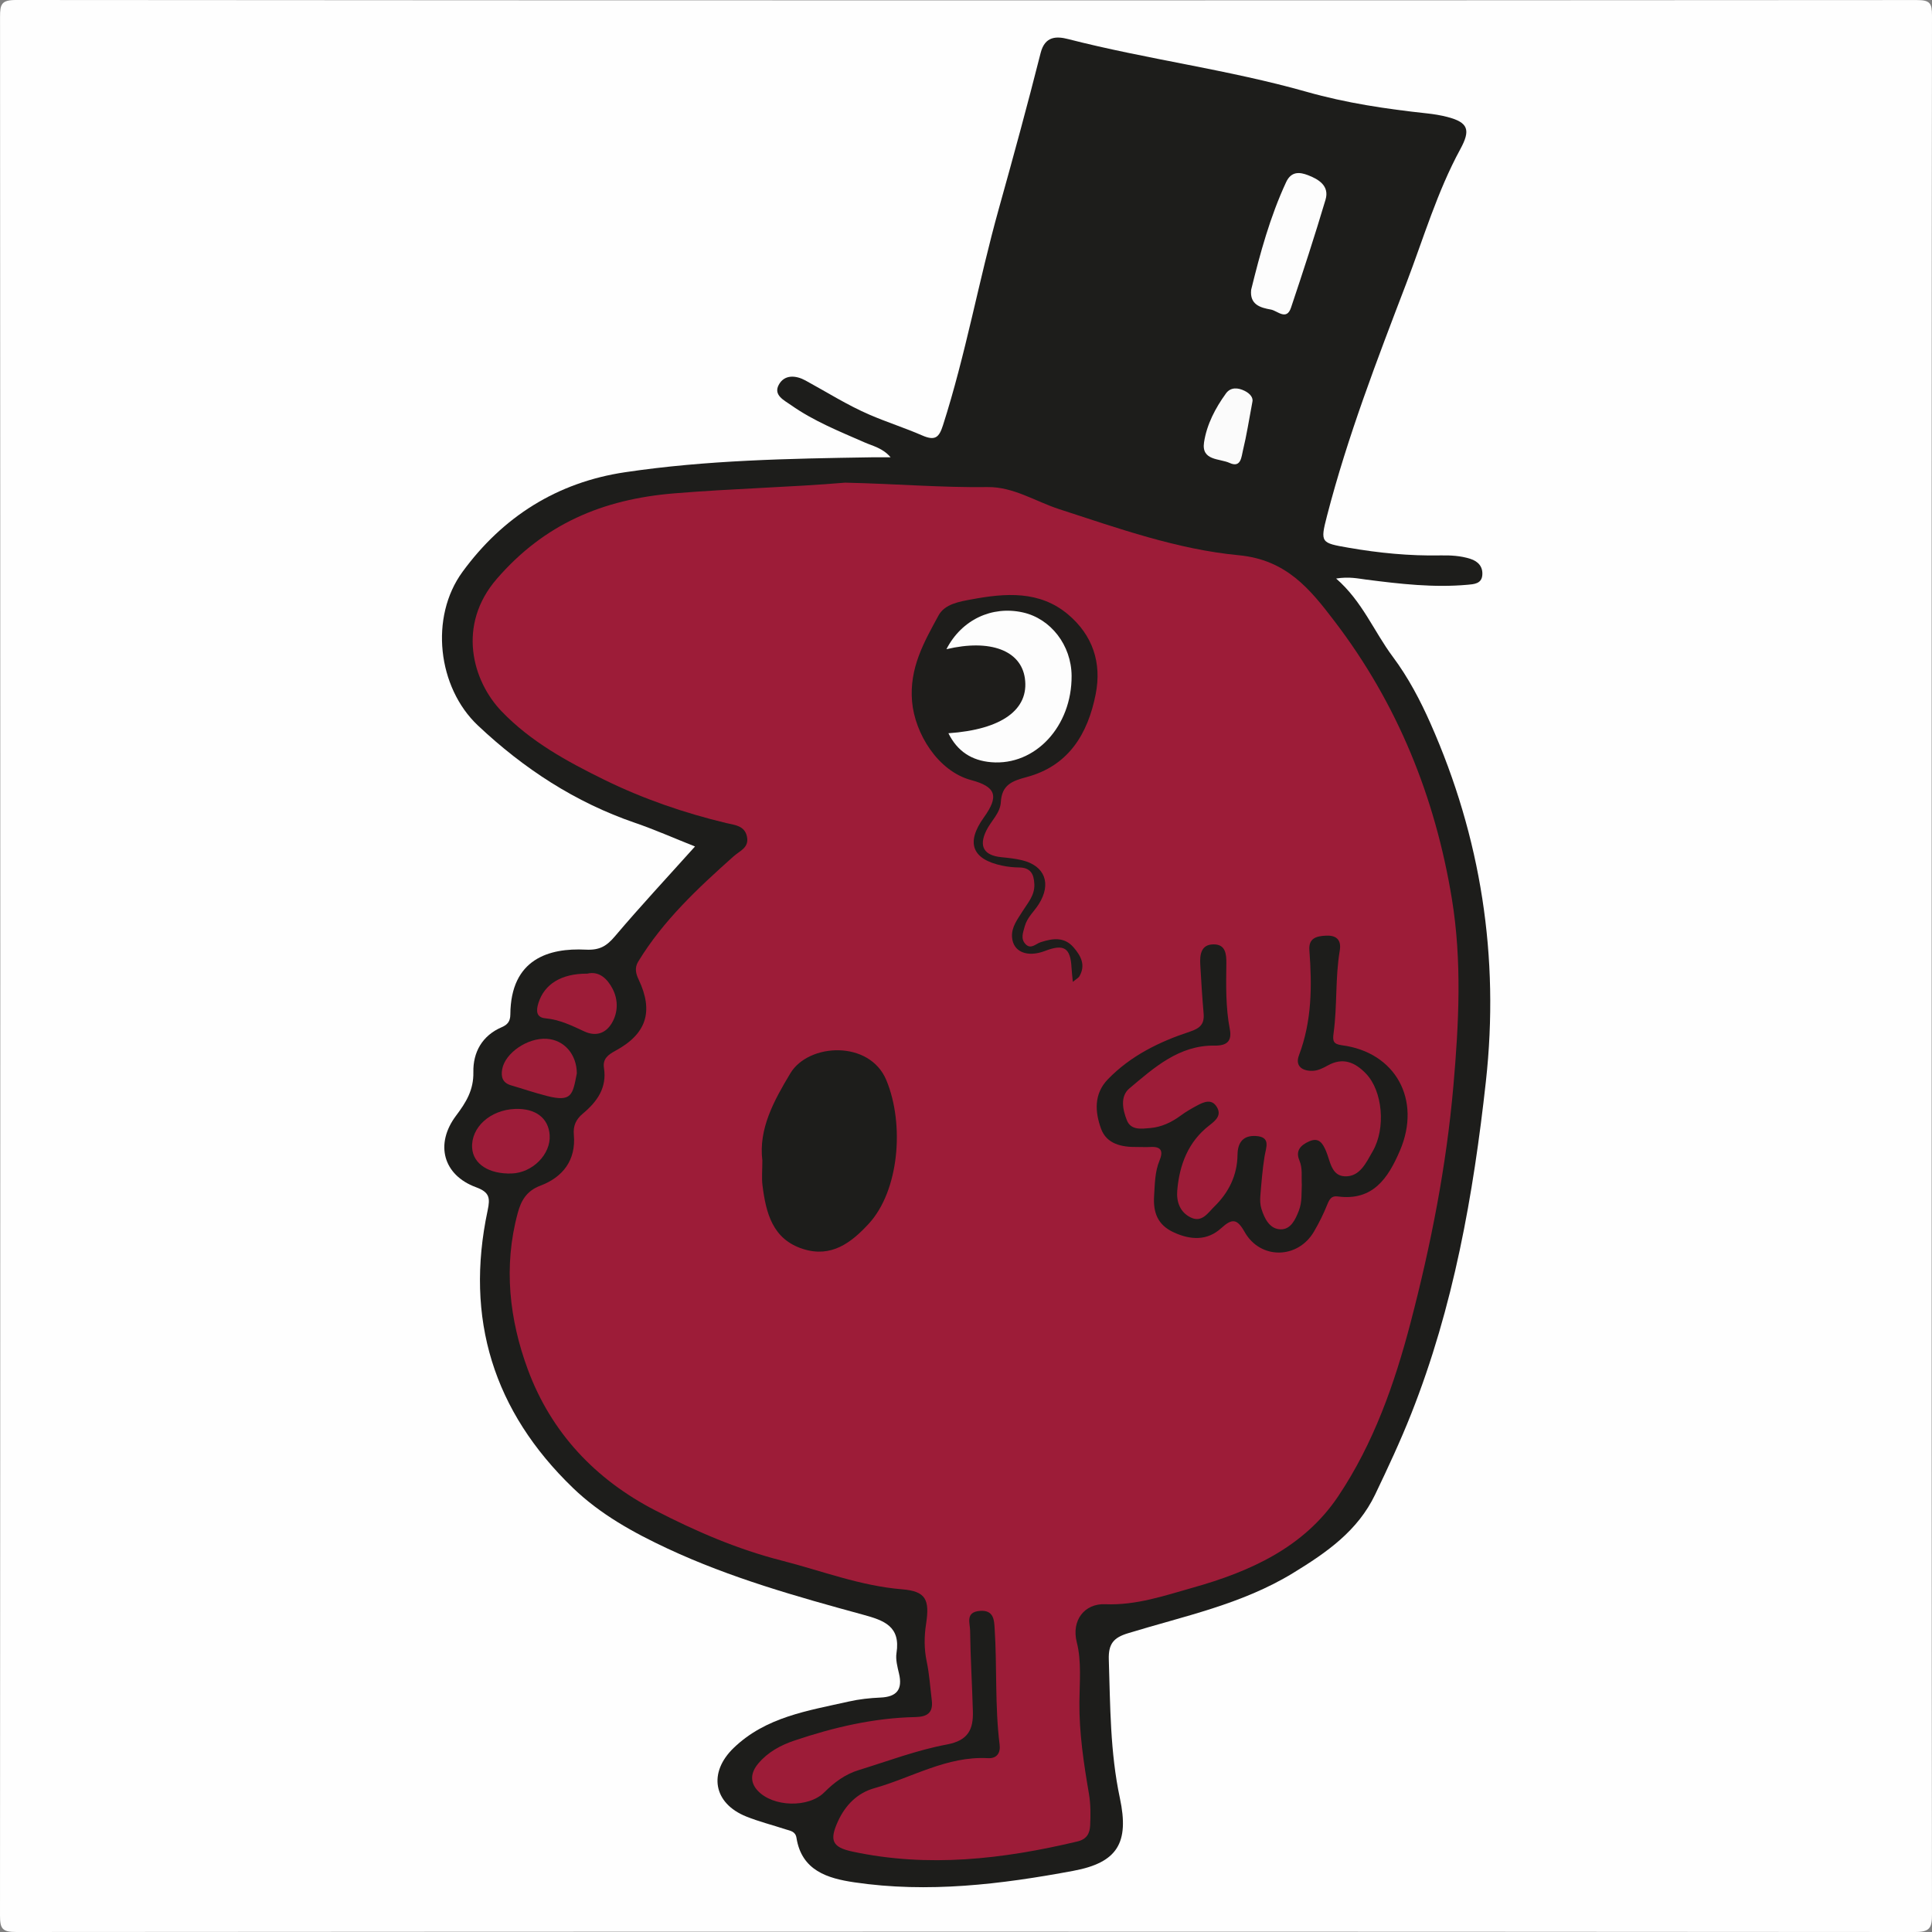
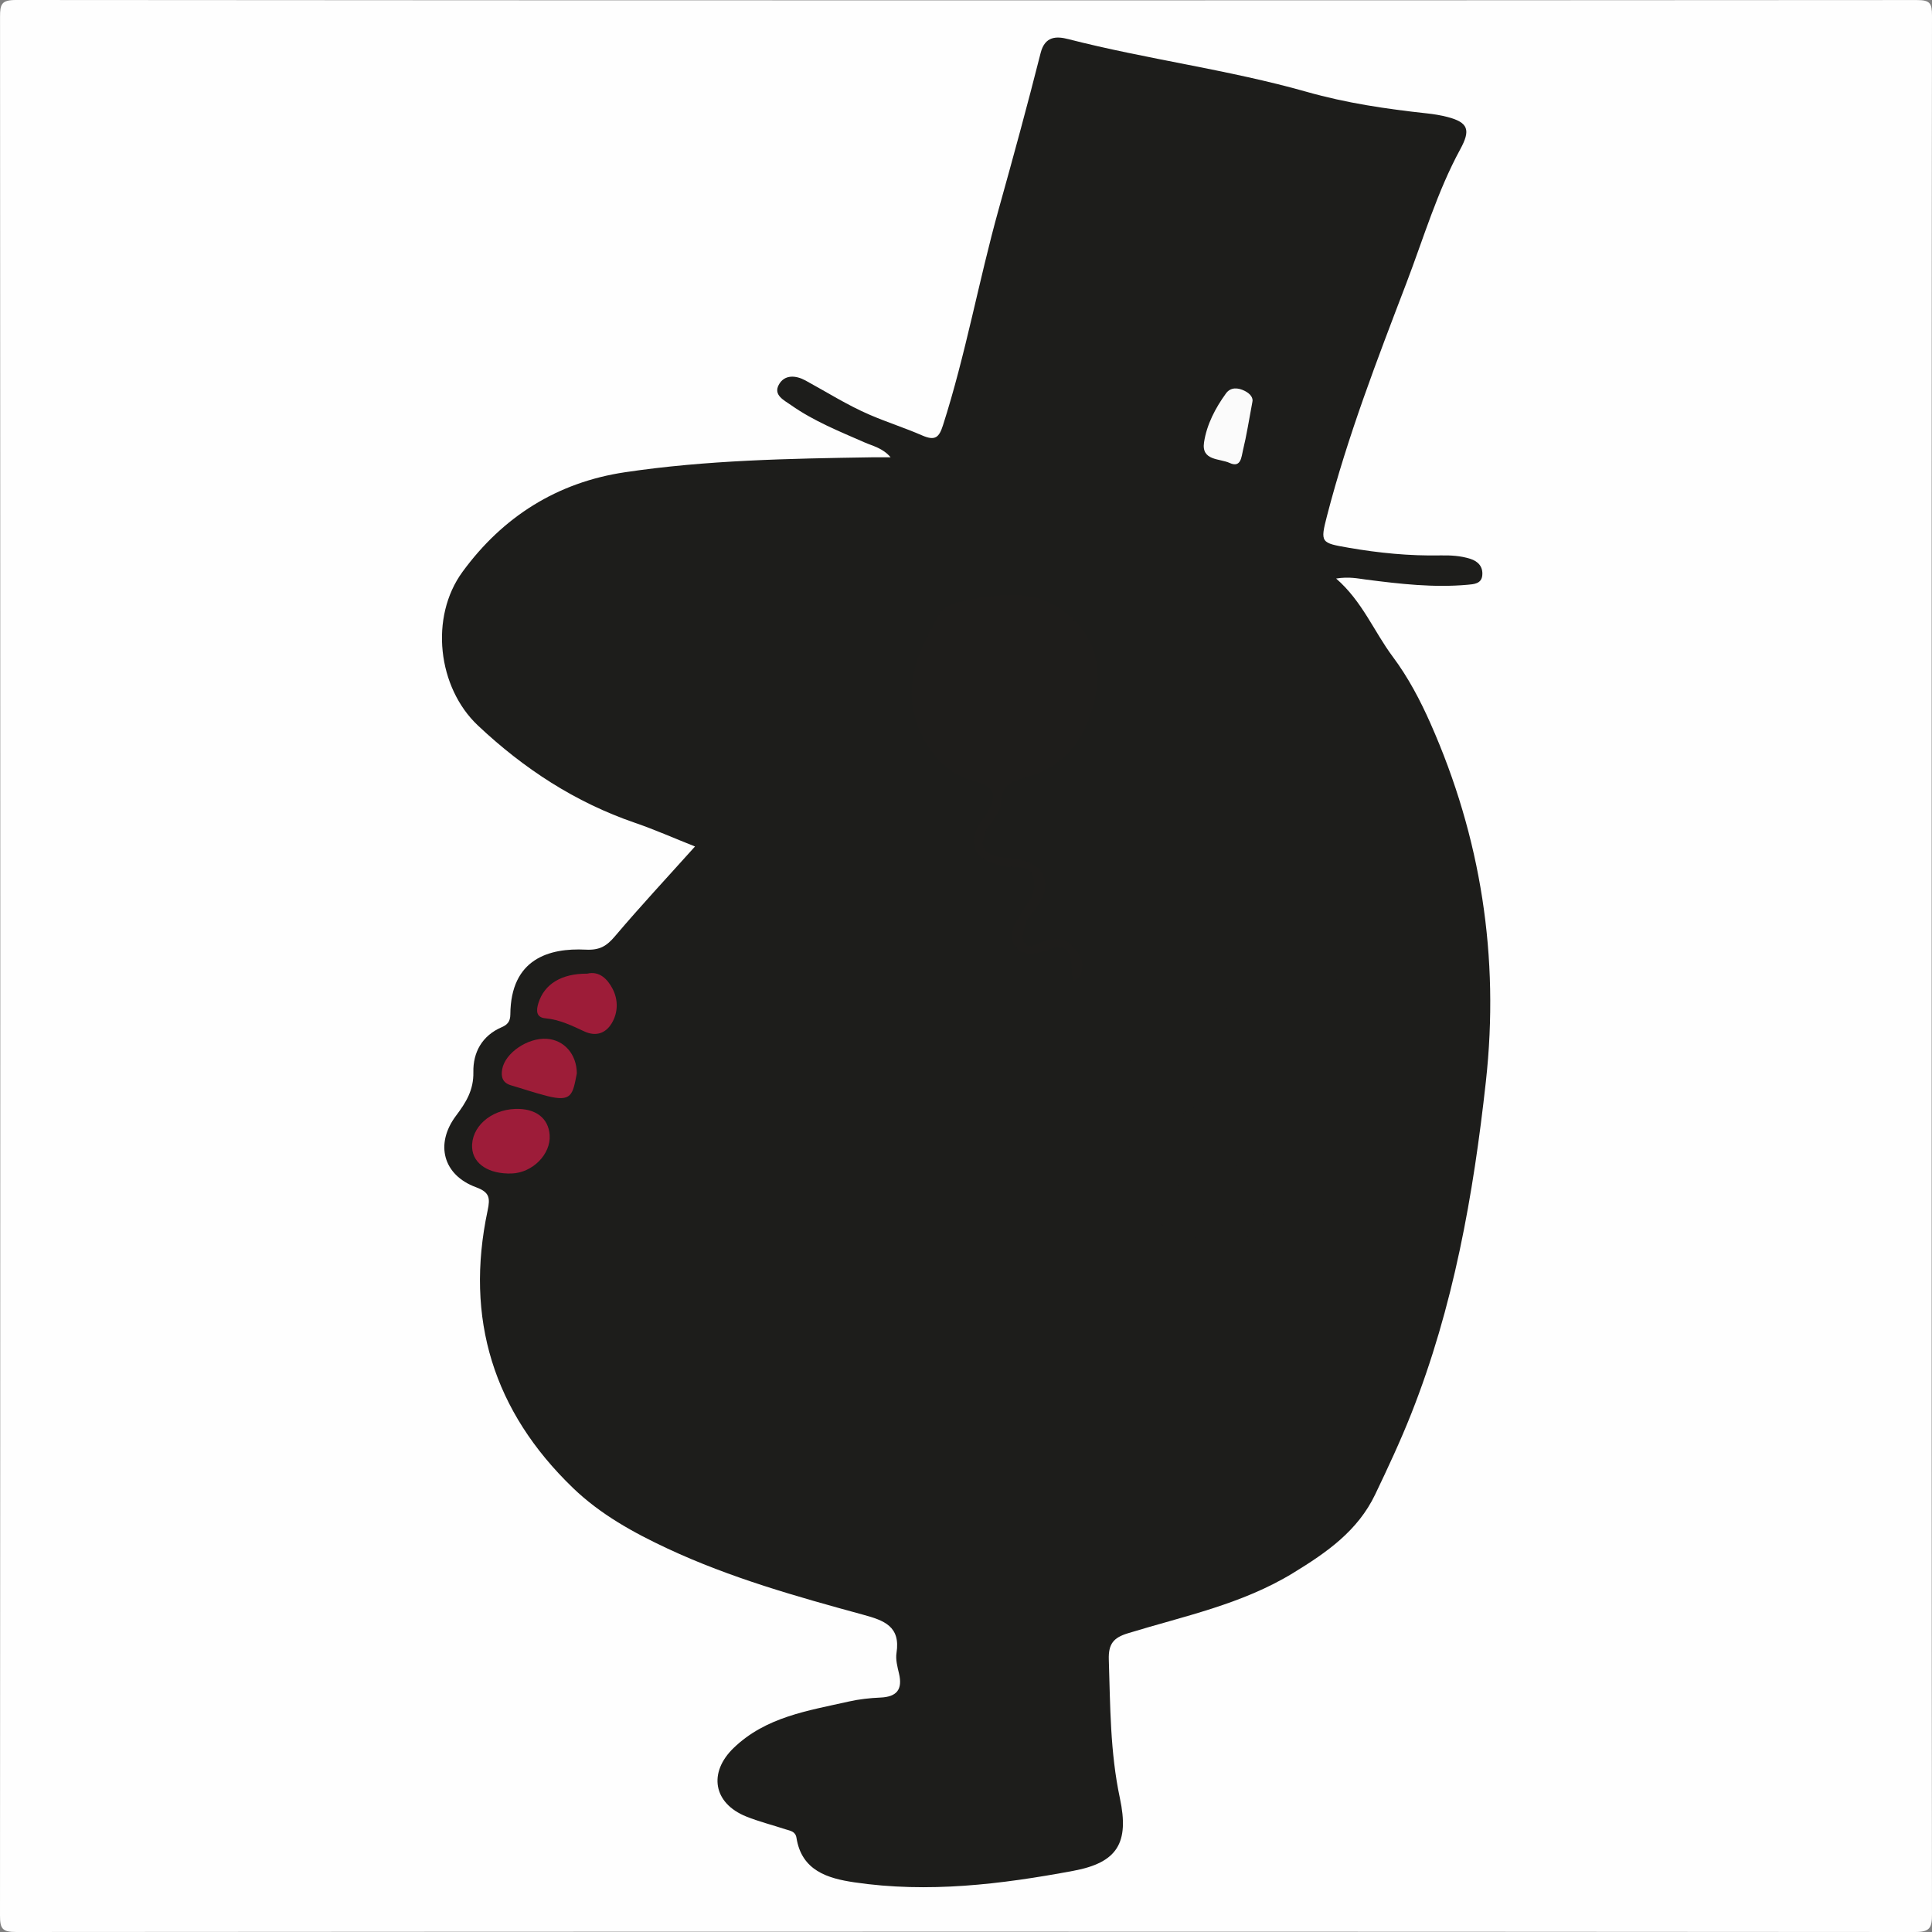
<svg xmlns="http://www.w3.org/2000/svg" version="1.1" id="Layer_1" x="0px" y="0px" width="512px" height="512px" viewBox="0 0 512 512" style="enable-background:new 0 0 512 512;" xml:space="preserve">
  <rect x="0" y="0" width="512" height="512" fill="#808080" stroke="none" />
  <style type="text/css">
	.st0{fill:#FEFEFE;}
	.st1{fill:#1D1D1B;}
	.st2{fill:#9D1C38;}
	.st3{fill:#FDFDFD;}
	.st4{fill:#9D1C39;}
	.st5{fill:#9D1D38;}
	.st6{fill:#FBFBFB;}
	.st7{fill:#1E1D1B;}
</style>
  <g id="bQAoEe_1_">
    <g>
      <path class="st0" d="M511.91,255.979c0,83.777-0.025,167.553,0.085,251.33c0.005,3.585-0.551,4.694-4.495,4.691    c-167.734-0.124-335.468-0.123-503.201-0.002c-3.708,0.003-4.3-0.889-4.298-4.39C0.101,339.889,0.099,172.169,0.012,4.449    C0.01,1.088,0.401-0.003,4.249,0c167.9,0.133,335.801,0.129,503.701,0.016c3.499-0.002,4.055,0.795,4.05,4.135    C511.885,88.093,511.91,172.036,511.91,255.979z" />
      <path class="st1" d="M184.184,224.326c-5.71-2.267-10.727-4.494-15.899-6.267c-15.857-5.436-29.499-14.367-41.628-25.791    c-10.684-10.063-12.862-28.714-4.087-40.723c10.662-14.592,25.061-23.712,43.057-26.395c21.625-3.225,43.456-3.614,65.274-3.956    c1.495-0.023,2.991-0.003,5.121-0.003c-2.072-2.446-4.666-2.968-6.889-3.943c-6.698-2.939-13.505-5.655-19.522-9.902    c-1.809-1.276-4.702-2.617-3.238-5.353c1.5-2.802,4.529-2.551,7.059-1.175c5.678,3.089,11.12,6.56,17.11,9.131    c4.576,1.965,9.315,3.469,13.846,5.446c3.456,1.508,4.482,0.51,5.5-2.661c6.047-18.835,9.483-38.336,14.793-57.357    c3.837-13.744,7.606-27.51,11.1-41.344c1.148-4.546,4.283-4.448,7.298-3.674c20.928,5.372,42.446,8.087,63.237,13.986    c10.461,2.968,21.098,4.542,31.848,5.703c1.811,0.196,3.63,0.489,5.391,0.944c5.61,1.452,6.194,3.481,3.44,8.543    c-6.129,11.267-9.74,23.593-14.293,35.51c-7.755,20.299-15.585,40.597-21.036,61.681c-1.842,7.122-1.607,7.152,5.705,8.424    c8.058,1.402,16.161,2.196,24.346,2.038c2.678-0.052,5.332,0.085,7.906,0.898c2.162,0.682,3.443,2.16,3.193,4.448    c-0.239,2.18-2.256,2.285-3.832,2.429c-9.018,0.821-17.962-0.213-26.886-1.359c-2.295-0.295-4.551-0.833-8.008-0.285    c6.947,6.044,10.019,14.032,15.019,20.729c4.087,5.474,7.28,11.551,9.994,17.682c13.387,30.234,18.306,61.844,14.678,94.826    c-3.316,30.144-8.579,59.812-19.801,88.14c-2.869,7.243-6.179,14.323-9.544,21.354c-4.617,9.647-12.798,15.347-21.762,20.822    c-13.647,8.335-28.941,11.413-43.8,15.974c-3.735,1.147-5.161,2.769-5.028,6.948c0.392,12.302,0.341,24.542,2.938,36.735    c2.524,11.854-0.648,17.074-12.299,19.253c-19.161,3.585-38.565,5.947-58.089,3.052c-7.009-1.039-13.937-3.059-15.318-11.776    c-0.28-1.766-1.668-1.868-2.883-2.267c-3.471-1.139-7.036-2.034-10.418-3.39c-8.777-3.519-10.099-11.661-3.368-18.158    c8.559-8.261,19.682-9.868,30.502-12.314c2.743-0.62,5.589-0.937,8.402-1.055c4.347-0.182,5.942-2.141,4.927-6.397    c-0.422-1.771-0.926-3.692-0.655-5.429c1.101-7.053-3.284-8.615-8.826-10.127c-17.604-4.804-35.189-9.755-51.803-17.511    c-9.082-4.24-17.848-9.086-25.11-16.085c-21.062-20.299-28.708-44.877-22.619-73.522c0.723-3.402,0.488-4.86-3.105-6.185    c-8.68-3.202-10.913-11.436-5.269-18.94c2.653-3.527,4.687-6.79,4.596-11.556c-0.1-5.22,2.292-9.659,7.521-11.907    c1.48-0.636,2.265-1.49,2.277-3.364c0.096-14.783,10.312-17.67,19.968-17.184c3.747,0.189,5.572-0.963,7.799-3.596    C169.674,240.203,176.71,232.653,184.184,224.326z" />
-       <path class="st2" d="M223.975,127.907c13.518,0.309,25.626,1.336,37.785,1.177c6.806-0.089,12.656,3.805,18.946,5.851    c15.619,5.08,31.314,10.667,47.565,12.207c12.725,1.206,18.96,9.064,25.427,17.535c16.649,21.809,26.656,46.58,31.067,73.545    c2.694,16.466,1.847,33.044,0.393,49.633c-1.858,21.2-5.931,41.943-11.298,62.492c-4.261,16.314-9.817,32.145-19.231,46.194    c-9.091,13.567-23.366,19.939-38.401,24.173c-7.546,2.125-15.112,4.766-23.344,4.419c-5.467-0.231-9.012,4.281-7.522,10.104    c1.286,5.027,0.731,10.569,0.688,15.881c-0.066,8.188,1.152,16.206,2.527,24.237c0.472,2.757,0.464,5.637,0.321,8.443    c-0.102,2.001-0.832,3.606-3.377,4.212c-19.717,4.69-39.52,6.991-59.618,2.679c-5.365-1.151-6.145-2.955-3.854-7.989    c1.965-4.318,5.164-7.548,9.655-8.809c9.997-2.808,19.227-8.558,30.131-7.958c2.416,0.133,3.333-1.488,3.074-3.564    c-1.279-10.263-0.659-20.597-1.323-30.875c-0.132-2.039-0.178-4.855-3.833-4.596c-4.012,0.283-2.69,3.251-2.666,5.201    c0.089,7.144,0.536,14.283,0.734,21.427c0.131,4.744-1.198,7.72-6.878,8.78c-7.943,1.484-15.623,4.402-23.389,6.791    c-3.563,1.096-6.471,3.243-9.106,5.887c-4.155,4.17-13.628,3.934-17.681-0.469c-2.097-2.279-1.816-4.79,0.178-7.162    c2.56-3.044,5.932-4.859,9.576-6.085c10.402-3.502,21.033-6.006,32.066-6.229c3.148-0.064,4.745-1.142,4.345-4.426    c-0.42-3.445-0.64-6.934-1.352-10.318c-0.701-3.334-0.672-6.603-0.167-9.901c0.985-6.433,0.003-8.696-6.335-9.211    c-11.081-0.901-21.248-4.886-31.82-7.586c-11.914-3.043-22.868-7.79-33.645-13.349c-15.906-8.204-27.563-20.672-33.708-37.244    c-4.923-13.277-6.541-27.422-2.696-41.561c0.874-3.212,2.277-5.827,6.001-7.234c5.907-2.232,9.474-6.714,8.863-13.488    c-0.218-2.418,0.578-4.096,2.401-5.619c3.73-3.117,6.41-6.797,5.582-12.076c-0.375-2.393,1.059-3.498,3.004-4.549    c8.298-4.484,10.196-10.445,6.176-18.906c-0.751-1.58-1.096-3.109-0.116-4.722c6.634-10.916,15.866-19.507,25.269-27.896    c1.741-1.553,4.167-2.295,3.559-5.252c-0.606-2.952-3.347-3.072-5.447-3.576c-11.195-2.686-22.018-6.404-32.342-11.474    c-9.86-4.842-19.483-10.078-27.231-18.144c-7.725-8.043-11.911-22.824-1.269-35.114c12.57-14.515,27.994-21.084,46.969-22.647    C194.205,129.464,209.791,129.117,223.975,127.907z" />
-       <path class="st3" d="M331.57,76.788c2.391-9.711,5.015-19.356,9.262-28.511c1.407-3.032,3.742-2.635,5.798-1.853    c2.77,1.053,5.744,2.821,4.651,6.488c-2.859,9.598-5.965,19.126-9.151,28.622c-1.186,3.536-3.617,0.803-5.34,0.501    C334.037,81.551,331.142,80.747,331.57,76.788z" />
      <path class="st4" d="M136.529,293.879c5.395-0.197,8.837,2.418,9.138,6.942c0.337,5.065-4.542,9.988-10.074,10.166    c-6.013,0.193-10.206-2.522-10.472-6.783C124.782,298.773,129.923,294.12,136.529,293.879z" />
      <path class="st2" d="M155.625,258.028c3.168-0.765,5.36,1.366,6.75,4.078c1.484,2.896,1.427,6.243-0.249,9.049    c-1.595,2.671-4.173,3.619-7.293,2.173c-3.293-1.526-6.533-3.121-10.284-3.464c-2.487-0.227-2.506-2.037-1.847-4.102    C144.278,260.814,148.749,257.981,155.625,258.028z" />
      <path class="st5" d="M152.867,284.448c-1.104,5.662-1.296,7.676-7.919,5.996c-3.202-0.813-6.337-1.889-9.511-2.818    c-2.202-0.644-2.718-2.157-2.359-4.237c0.745-4.313,6.723-8.427,11.821-8.096C149.519,275.593,152.831,279.399,152.867,284.448z" />
      <path class="st6" d="M331.872,106.639c-0.876,4.629-1.5,8.711-2.476,12.707c-0.406,1.661-0.495,4.74-3.523,3.343    c-2.644-1.22-7.537-0.547-6.79-5.462c0.72-4.736,2.987-9.065,5.809-12.963c1.245-1.72,3.207-1.556,4.967-0.677    C331.296,104.305,332.226,105.427,331.872,106.639z" />
      <path class="st1" d="M344.991,313.932c-0.132-2.143,0.248-4.314-0.638-6.408c-1.115-2.635,0.4-4.068,2.583-5.05    c2.6-1.169,3.613,0.564,4.46,2.534c1.146,2.668,1.39,6.574,4.984,6.729c4.017,0.173,5.679-3.654,7.395-6.625    c3.555-6.153,2.613-16.012-1.756-20.57c-2.908-3.034-6.14-4.443-10.217-2.144c-1.142,0.644-2.446,1.281-3.713,1.366    c-2.754,0.183-4.986-1.098-3.852-4.093c3.436-9.076,3.481-18.385,2.762-27.828c-0.242-3.169,1.759-3.781,4.476-3.89    c3.036-0.122,3.994,1.475,3.573,3.971c-1.22,7.236-0.639,14.592-1.629,21.822c-0.287,2.096-0.131,2.953,2.214,3.258    c14.229,1.855,21.142,14.486,15.348,27.953c-3.114,7.239-7.11,13.383-16.52,12.106c-1.644-0.223-2.185,0.828-2.746,2.22    c-0.991,2.459-2.181,4.863-3.529,7.148c-4.287,7.268-14.19,7.407-18.349,0.048c-1.991-3.523-3.288-3.66-6.216-0.995    c-3.684,3.353-8.079,3.167-12.554,1.11c-4.291-1.973-5.506-5.25-5.217-9.712c0.205-3.168,0.192-6.332,1.426-9.303    c1.068-2.571,0.447-3.798-2.46-3.614c-1.16,0.073-2.33-0.017-3.495,0c-4.053,0.06-8.056-0.768-9.538-4.857    c-1.599-4.412-1.95-9.197,1.806-13.08c6.046-6.25,13.651-9.963,21.737-12.628c2.732-0.9,3.888-2.025,3.642-4.835    c-0.377-4.297-0.637-8.604-0.884-12.911c-0.153-2.663,0.182-5.396,3.574-5.388c3.081,0.008,3.369,2.477,3.336,5.04    c-0.077,5.813-0.197,11.63,0.911,17.397c0.596,3.103-0.616,4.442-4.036,4.393c-9.399-0.135-16.002,5.82-22.576,11.347    c-2.489,2.093-1.782,5.652-0.657,8.45c1.092,2.714,3.876,2.242,6.138,2.057c3.032-0.248,5.727-1.535,8.189-3.356    c1.324-0.98,2.775-1.804,4.227-2.591c1.812-0.981,3.91-1.905,5.274,0.353c1.284,2.126-0.121,3.455-1.941,4.854    c-5.618,4.318-7.968,10.447-8.542,17.305c-0.252,3.009,0.754,5.766,3.596,7.136c2.977,1.435,4.538-1.245,6.244-2.909    c3.839-3.742,6.07-8.309,6.134-13.734c0.039-3.291,1.554-5.133,4.796-4.958c4.145,0.224,2.745,3.023,2.356,5.482    c-0.541,3.421-0.82,6.887-1.103,10.342c-0.094,1.141-0.06,2.374,0.276,3.453c0.814,2.615,2.192,5.4,5.095,5.461    c2.655,0.056,3.894-2.502,4.848-4.987C345.1,318.506,344.872,316.233,344.991,313.932z" />
-       <path class="st1" d="M202.031,307.542c-1.033-8.381,3.063-15.859,7.434-23.122c4.819-8.008,21.016-8.84,25.438,1.865    c4.878,11.811,3.309,29.337-4.658,38c-4.691,5.101-9.952,9.074-17.405,6.716c-8.144-2.577-9.846-9.566-10.771-16.857    C201.82,312.182,202.031,310.162,202.031,307.542z" />
      <path class="st7" d="M284.308,260.202c-0.164-1.778-0.289-2.749-0.339-3.723c-0.267-5.292-1.994-6.403-7.001-4.482    c-4.74,1.819-8.524,0.28-8.771-3.697c-0.164-2.636,1.464-4.68,2.784-6.799c1.384-2.223,3.249-4.185,3.133-7.155    c-0.109-2.781-1.033-4.437-4.074-4.459c-1.482-0.011-2.987-0.179-4.439-0.481c-8.025-1.671-9.681-6.078-4.854-12.796    c4.002-5.57,3.276-8.099-3.354-9.87c-8.875-2.371-14.955-12.393-15.684-20.824c-0.771-8.906,3.178-15.766,7.02-22.825    c1.66-3.05,5.545-3.657,8.753-4.254c8.957-1.666,18.02-2.392,25.608,4.029c6.45,5.458,8.921,12.726,7.285,21.059    c-2.086,10.622-7.228,19.067-18.357,22.021c-3.886,1.031-6.534,2.107-6.785,6.633c-0.16,2.895-2.58,4.965-3.827,7.485    c-2.089,4.223-0.684,6.638,3.988,7.103c1.81,0.18,3.638,0.371,5.402,0.79c6.156,1.462,7.917,6.251,4.47,11.684    c-1.233,1.943-3.056,3.466-3.703,5.856c-0.451,1.665-1.131,3.258,0.186,4.674c1.434,1.541,2.736-0.063,4.052-0.485    c3.154-1.011,6.234-1.489,8.715,1.386c1.934,2.241,3.274,4.695,1.519,7.686C285.82,259.123,285.356,259.341,284.308,260.202z" />
-       <path class="st3" d="M250.813,172.044c4.02-7.826,12.059-11.558,20.225-9.753c7.438,1.644,12.889,8.711,12.948,16.789    c0.099,13.393-9.625,23.888-21.306,22.913c-5.119-0.427-8.953-2.84-11.34-7.676c14.161-0.97,21.454-6.298,20.26-14.595    C270.546,172.402,262.449,169.289,250.813,172.044z" />
    </g>
  </g>
</svg>